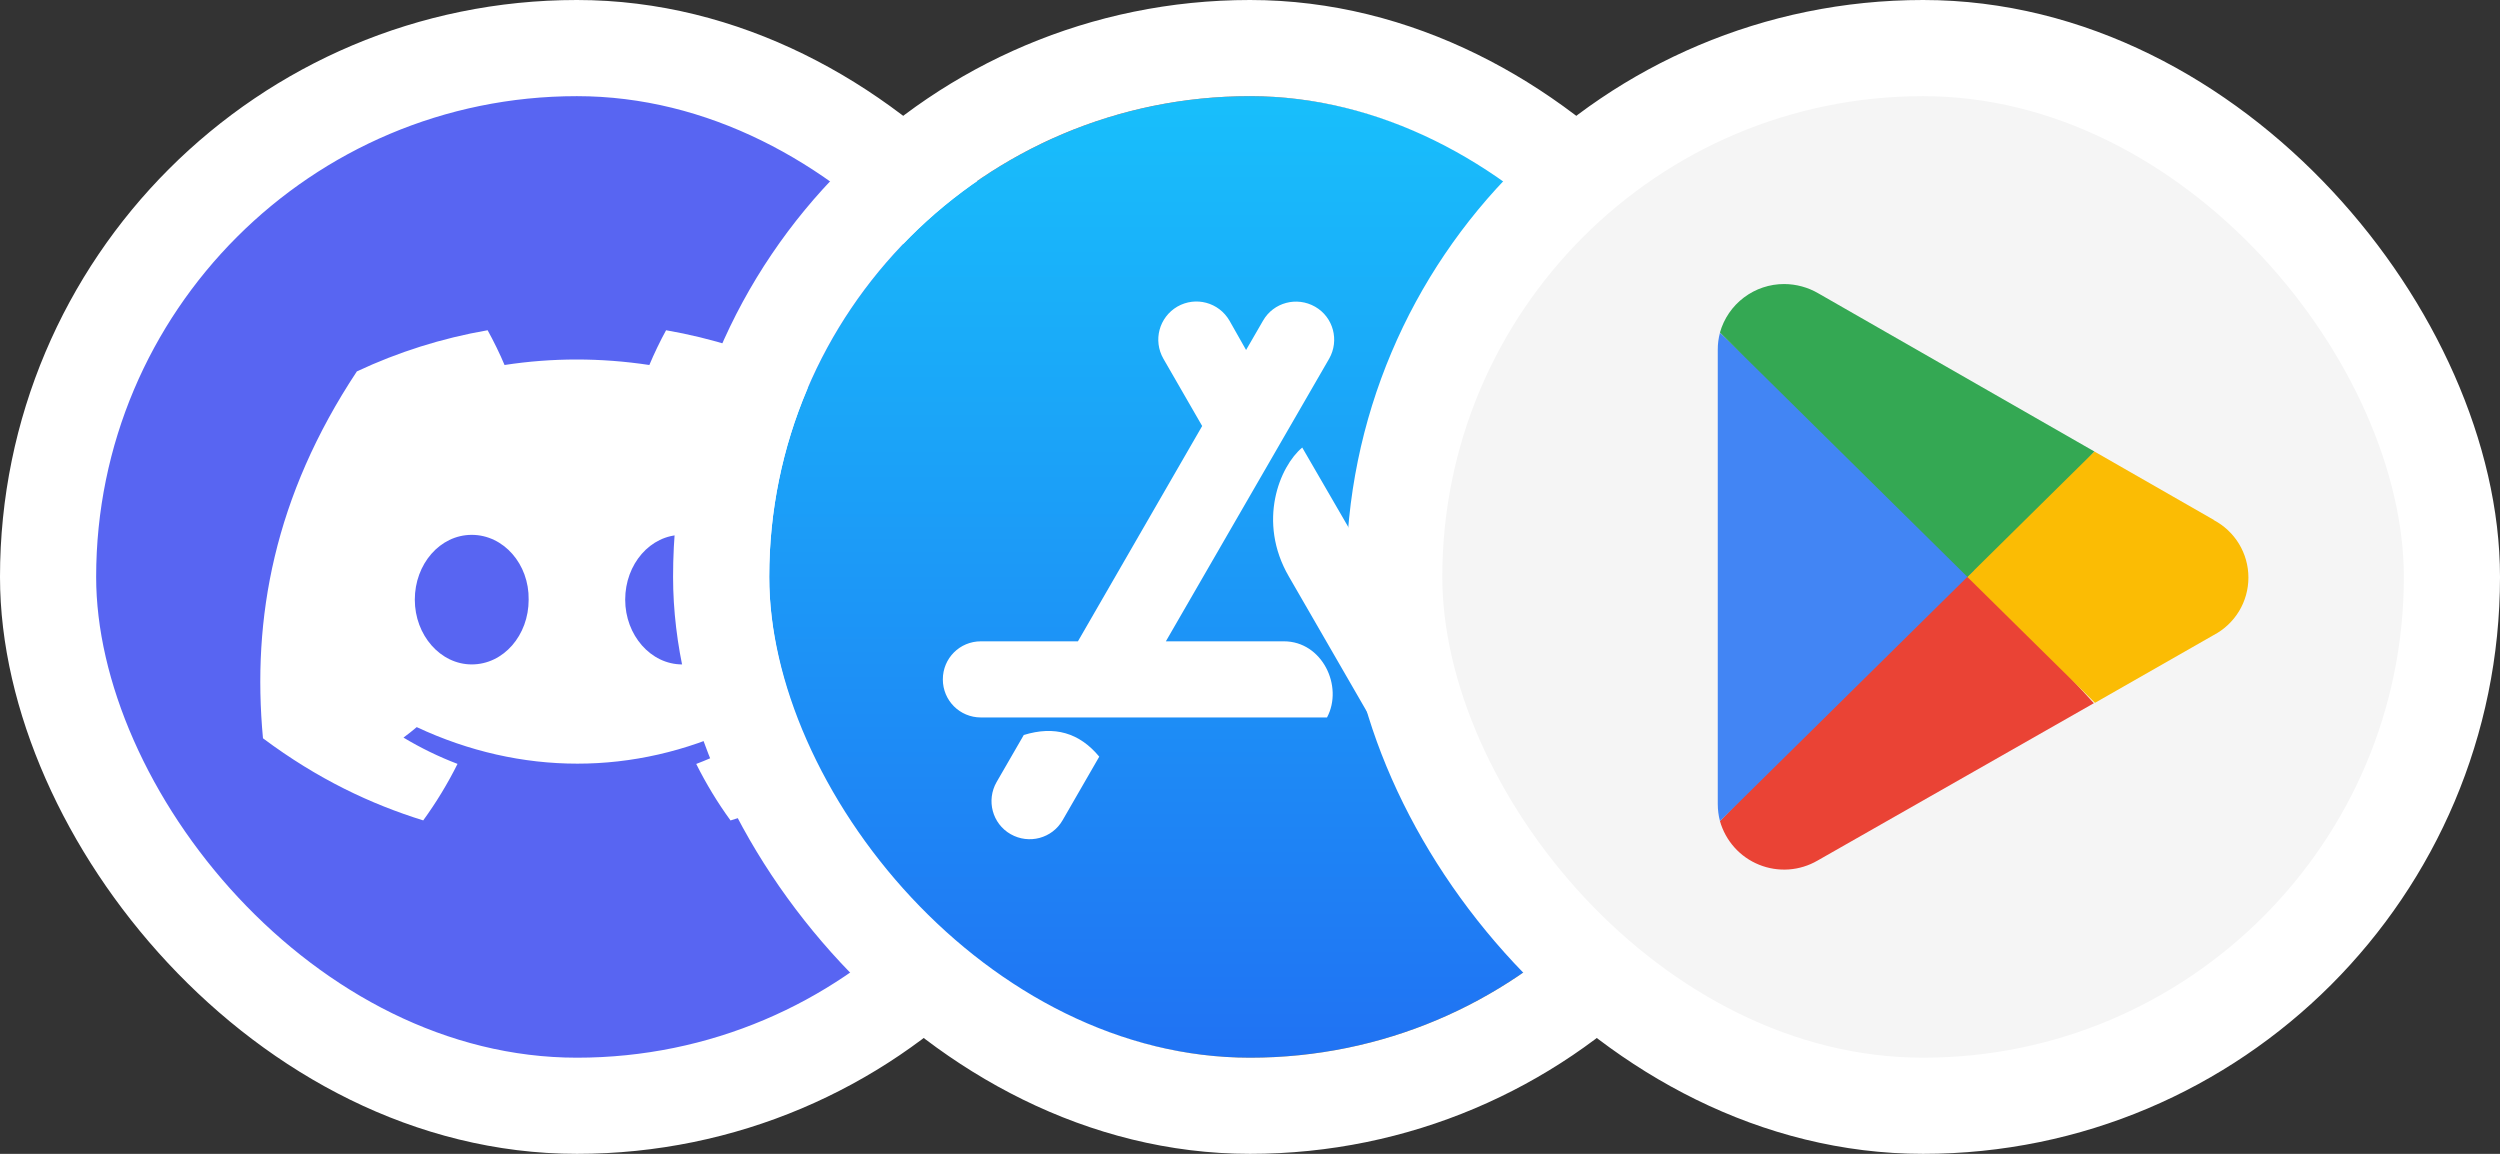
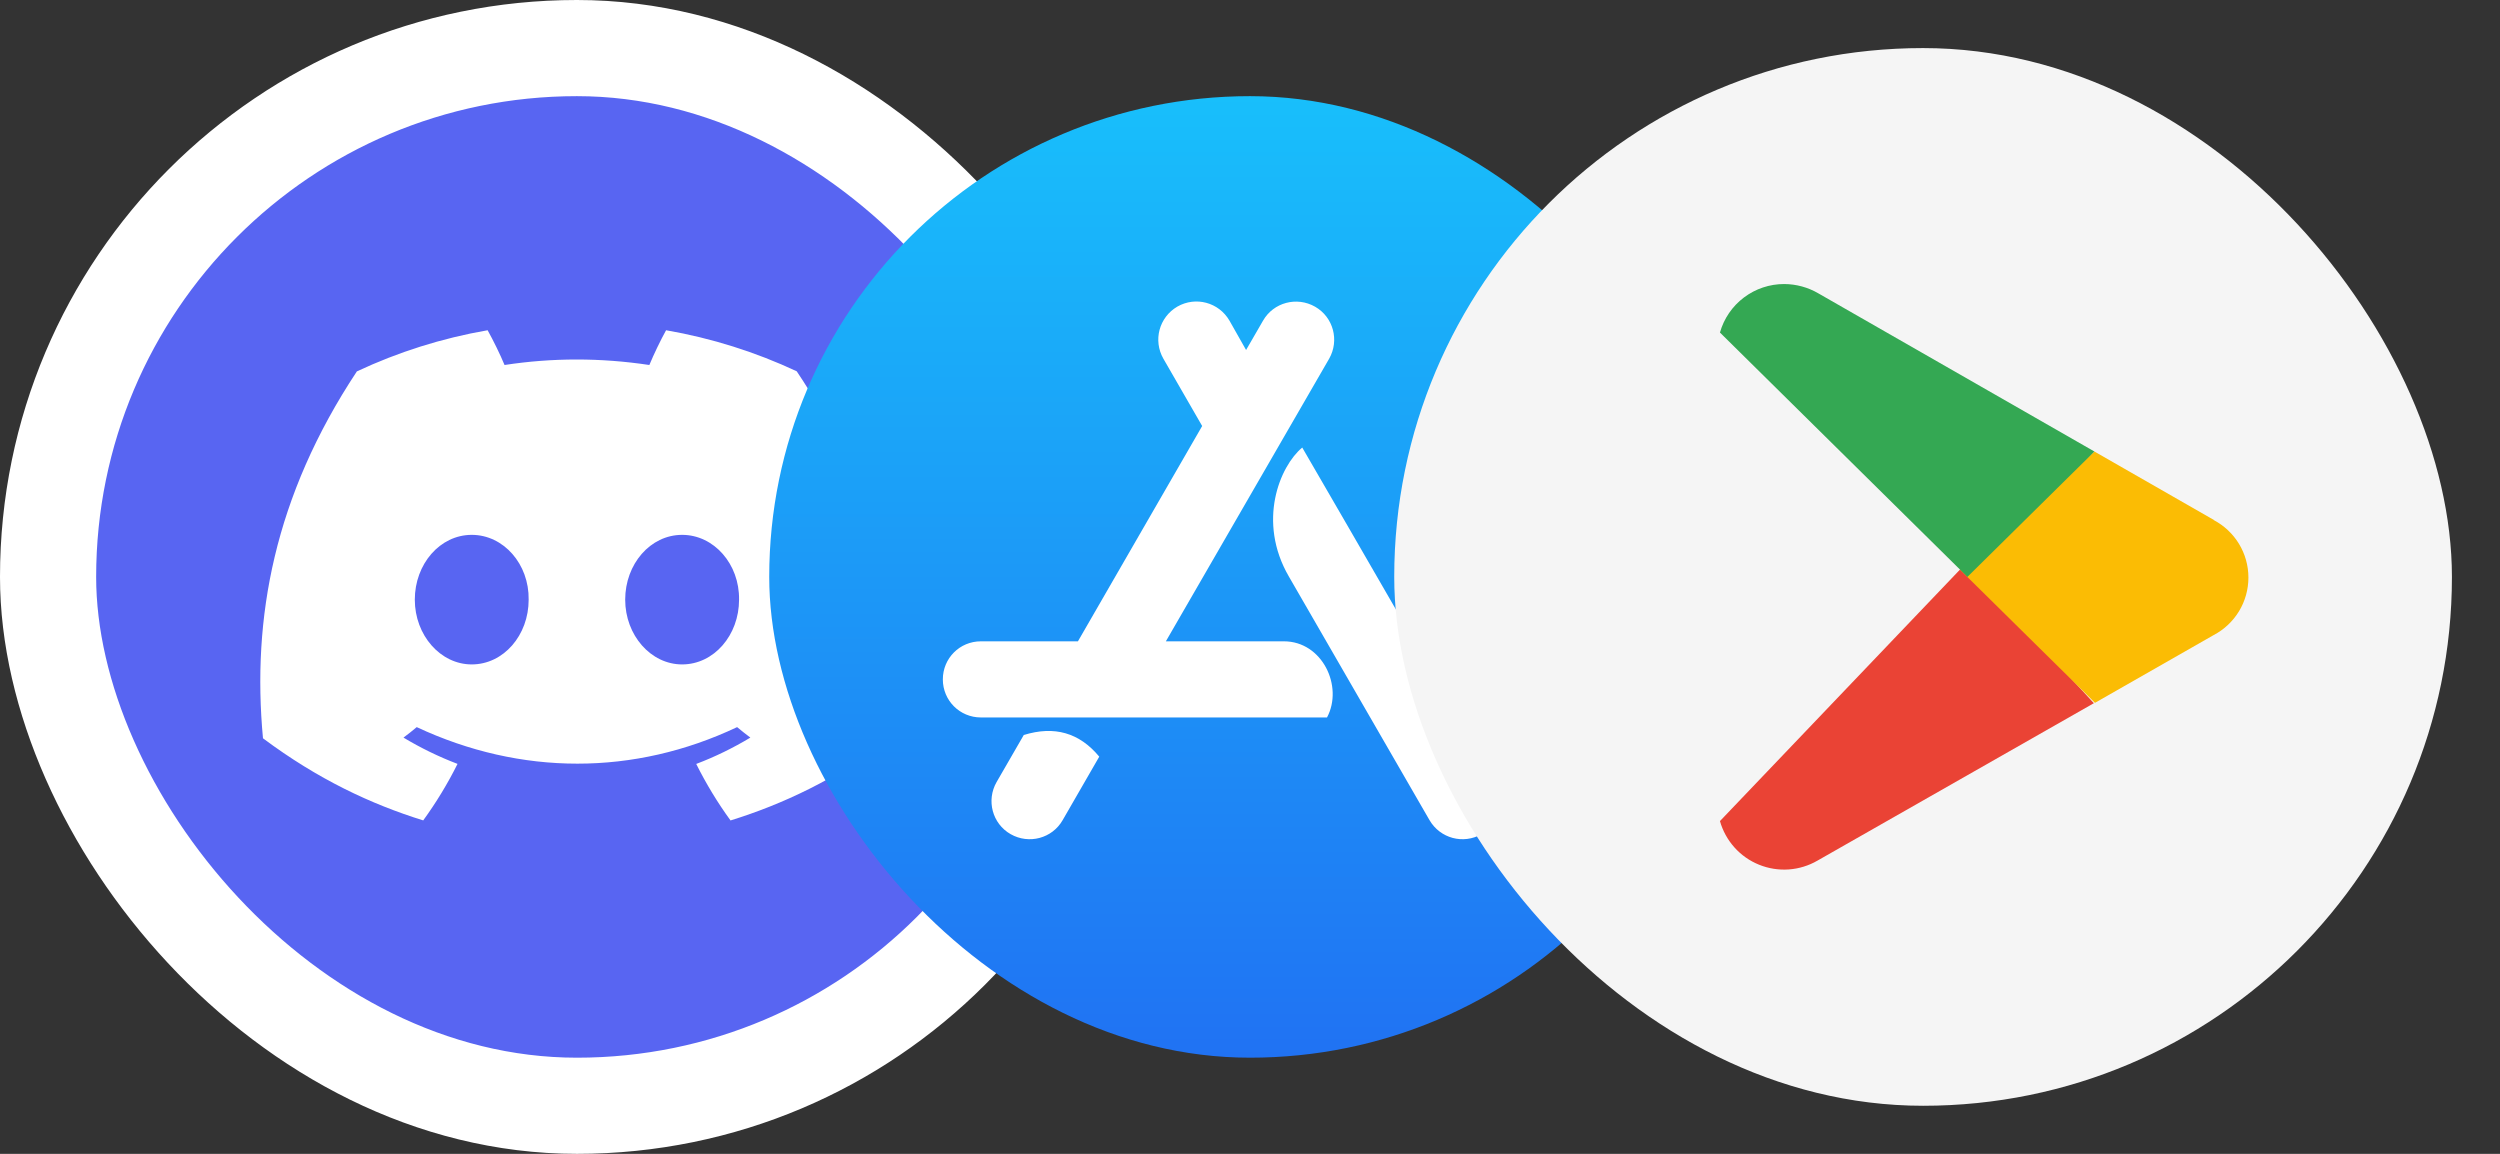
<svg xmlns="http://www.w3.org/2000/svg" width="104" height="48" viewBox="0 0 104 48" fill="none">
  <rect x="0" y="0" width="104" height="48" fill="#333333" stroke="none" />
  <rect x="2" y="2" width="44" height="44" rx="22" fill="#5865F2" />
  <rect x="2" y="2" width="44" height="44" rx="22" stroke="white" stroke-width="4" />
  <path d="M33.144 15.446C31.439 14.648 29.615 14.069 27.709 13.738C27.475 14.162 27.201 14.731 27.013 15.184C24.986 14.879 22.979 14.879 20.989 15.184C20.801 14.731 20.521 14.162 20.285 13.738C18.377 14.069 16.551 14.65 14.846 15.45C11.406 20.648 10.474 25.717 10.94 30.713C13.221 32.417 15.432 33.452 17.606 34.129C18.142 33.39 18.621 32.605 19.033 31.778C18.248 31.479 17.496 31.111 16.785 30.684C16.974 30.544 17.158 30.398 17.336 30.248C21.671 32.275 26.381 32.275 30.664 30.248C30.844 30.398 31.028 30.544 31.215 30.684C30.502 31.113 29.748 31.482 28.963 31.78C29.375 32.605 29.852 33.392 30.39 34.131C32.566 33.454 34.779 32.419 37.06 30.713C37.607 24.921 36.126 19.899 33.144 15.446ZM19.624 27.64C18.323 27.64 17.256 26.426 17.256 24.946C17.256 23.467 18.3 22.25 19.624 22.25C20.948 22.25 22.015 23.465 21.992 24.946C21.994 26.426 20.948 27.64 19.624 27.64ZM28.376 27.64C27.075 27.64 26.008 26.426 26.008 24.946C26.008 23.467 27.052 22.25 28.376 22.25C29.7 22.25 30.767 23.465 30.745 24.946C30.745 26.426 29.7 27.64 28.376 27.64Z" fill="white" />
  <g clip-path="url(#clip0_478_8786)">
    <path d="M63.92 4H40.08C35.615 4 32 7.615 32 12.08V35.925C32 40.385 35.615 44 40.08 44H63.925C68.385 44 72.005 40.385 72.005 35.92V12.08C72 7.615 68.385 4 63.92 4Z" fill="url(#paint0_linear_478_8786)" />
    <path d="M51.837 14.56L52.541 13.342C52.976 12.58 53.946 12.324 54.708 12.759C55.469 13.194 55.726 14.164 55.291 14.925L48.5 26.679H53.411C55.004 26.679 55.895 28.549 55.204 29.846H40.805C39.926 29.846 39.222 29.141 39.222 28.262C39.222 27.383 39.926 26.679 40.805 26.679H44.842L50.01 17.722L48.396 14.921C47.961 14.159 48.218 13.198 48.979 12.754C49.74 12.319 50.701 12.576 51.145 13.337L51.837 14.56ZM45.729 31.477L44.207 34.117C43.772 34.879 42.802 35.135 42.041 34.7C41.279 34.265 41.023 33.295 41.458 32.534L42.589 30.576C43.867 30.18 44.907 30.485 45.729 31.477ZM58.84 26.687H62.96C63.838 26.687 64.543 27.392 64.543 28.271C64.543 29.149 63.838 29.854 62.96 29.854H60.672L62.216 32.534C62.651 33.295 62.394 34.256 61.633 34.7C60.872 35.135 59.91 34.879 59.467 34.117C56.865 29.606 54.912 26.231 53.616 23.982C52.289 21.694 53.237 19.397 54.173 18.618C55.212 20.402 56.765 23.094 58.84 26.687Z" fill="white" />
  </g>
-   <rect x="30" y="2" width="44" height="44" rx="22" stroke="white" stroke-width="4" />
  <rect x="58" y="2" width="44" height="44" rx="22" fill="#F5F5F5" />
-   <rect x="58" y="2" width="44" height="44" rx="22" stroke="white" stroke-width="4" />
  <path d="M81.768 23.451L71.55 34.157C71.665 34.563 71.871 34.938 72.153 35.253C72.434 35.568 72.785 35.814 73.176 35.972C73.568 36.131 73.99 36.198 74.412 36.169C74.834 36.139 75.243 36.013 75.608 35.801L87.105 29.253L81.768 23.451Z" fill="#EA4335" />
  <path d="M92.1 21.632L87.129 18.784L81.532 23.695L87.151 29.238L92.085 26.421C92.522 26.192 92.888 25.848 93.144 25.426C93.399 25.004 93.534 24.52 93.534 24.026C93.534 23.533 93.399 23.049 93.144 22.627C92.888 22.205 92.522 21.861 92.085 21.632H92.1Z" fill="#FBBC04" />
-   <path d="M71.55 13.843C71.489 14.071 71.458 14.307 71.459 14.543V33.456C71.46 33.693 71.49 33.928 71.55 34.157L82.119 23.726L71.55 13.843Z" fill="#4285F4" />
  <path d="M81.844 23.999L87.128 18.783L75.646 12.205C75.214 11.952 74.723 11.818 74.222 11.816C73.618 11.815 73.029 12.012 72.547 12.376C72.064 12.74 71.714 13.252 71.55 13.834L81.844 23.999Z" fill="#34A853" />
  <defs>
    <linearGradient id="paint0_linear_478_8786" x1="52.002" y1="4" x2="52.002" y2="44" gradientUnits="userSpaceOnUse">
      <stop stop-color="#18BFFB" />
      <stop offset="1" stop-color="#2072F3" />
    </linearGradient>
    <clipPath id="clip0_478_8786">
      <rect x="32" y="4" width="40" height="40" rx="20" fill="white" />
    </clipPath>
  </defs>
</svg>